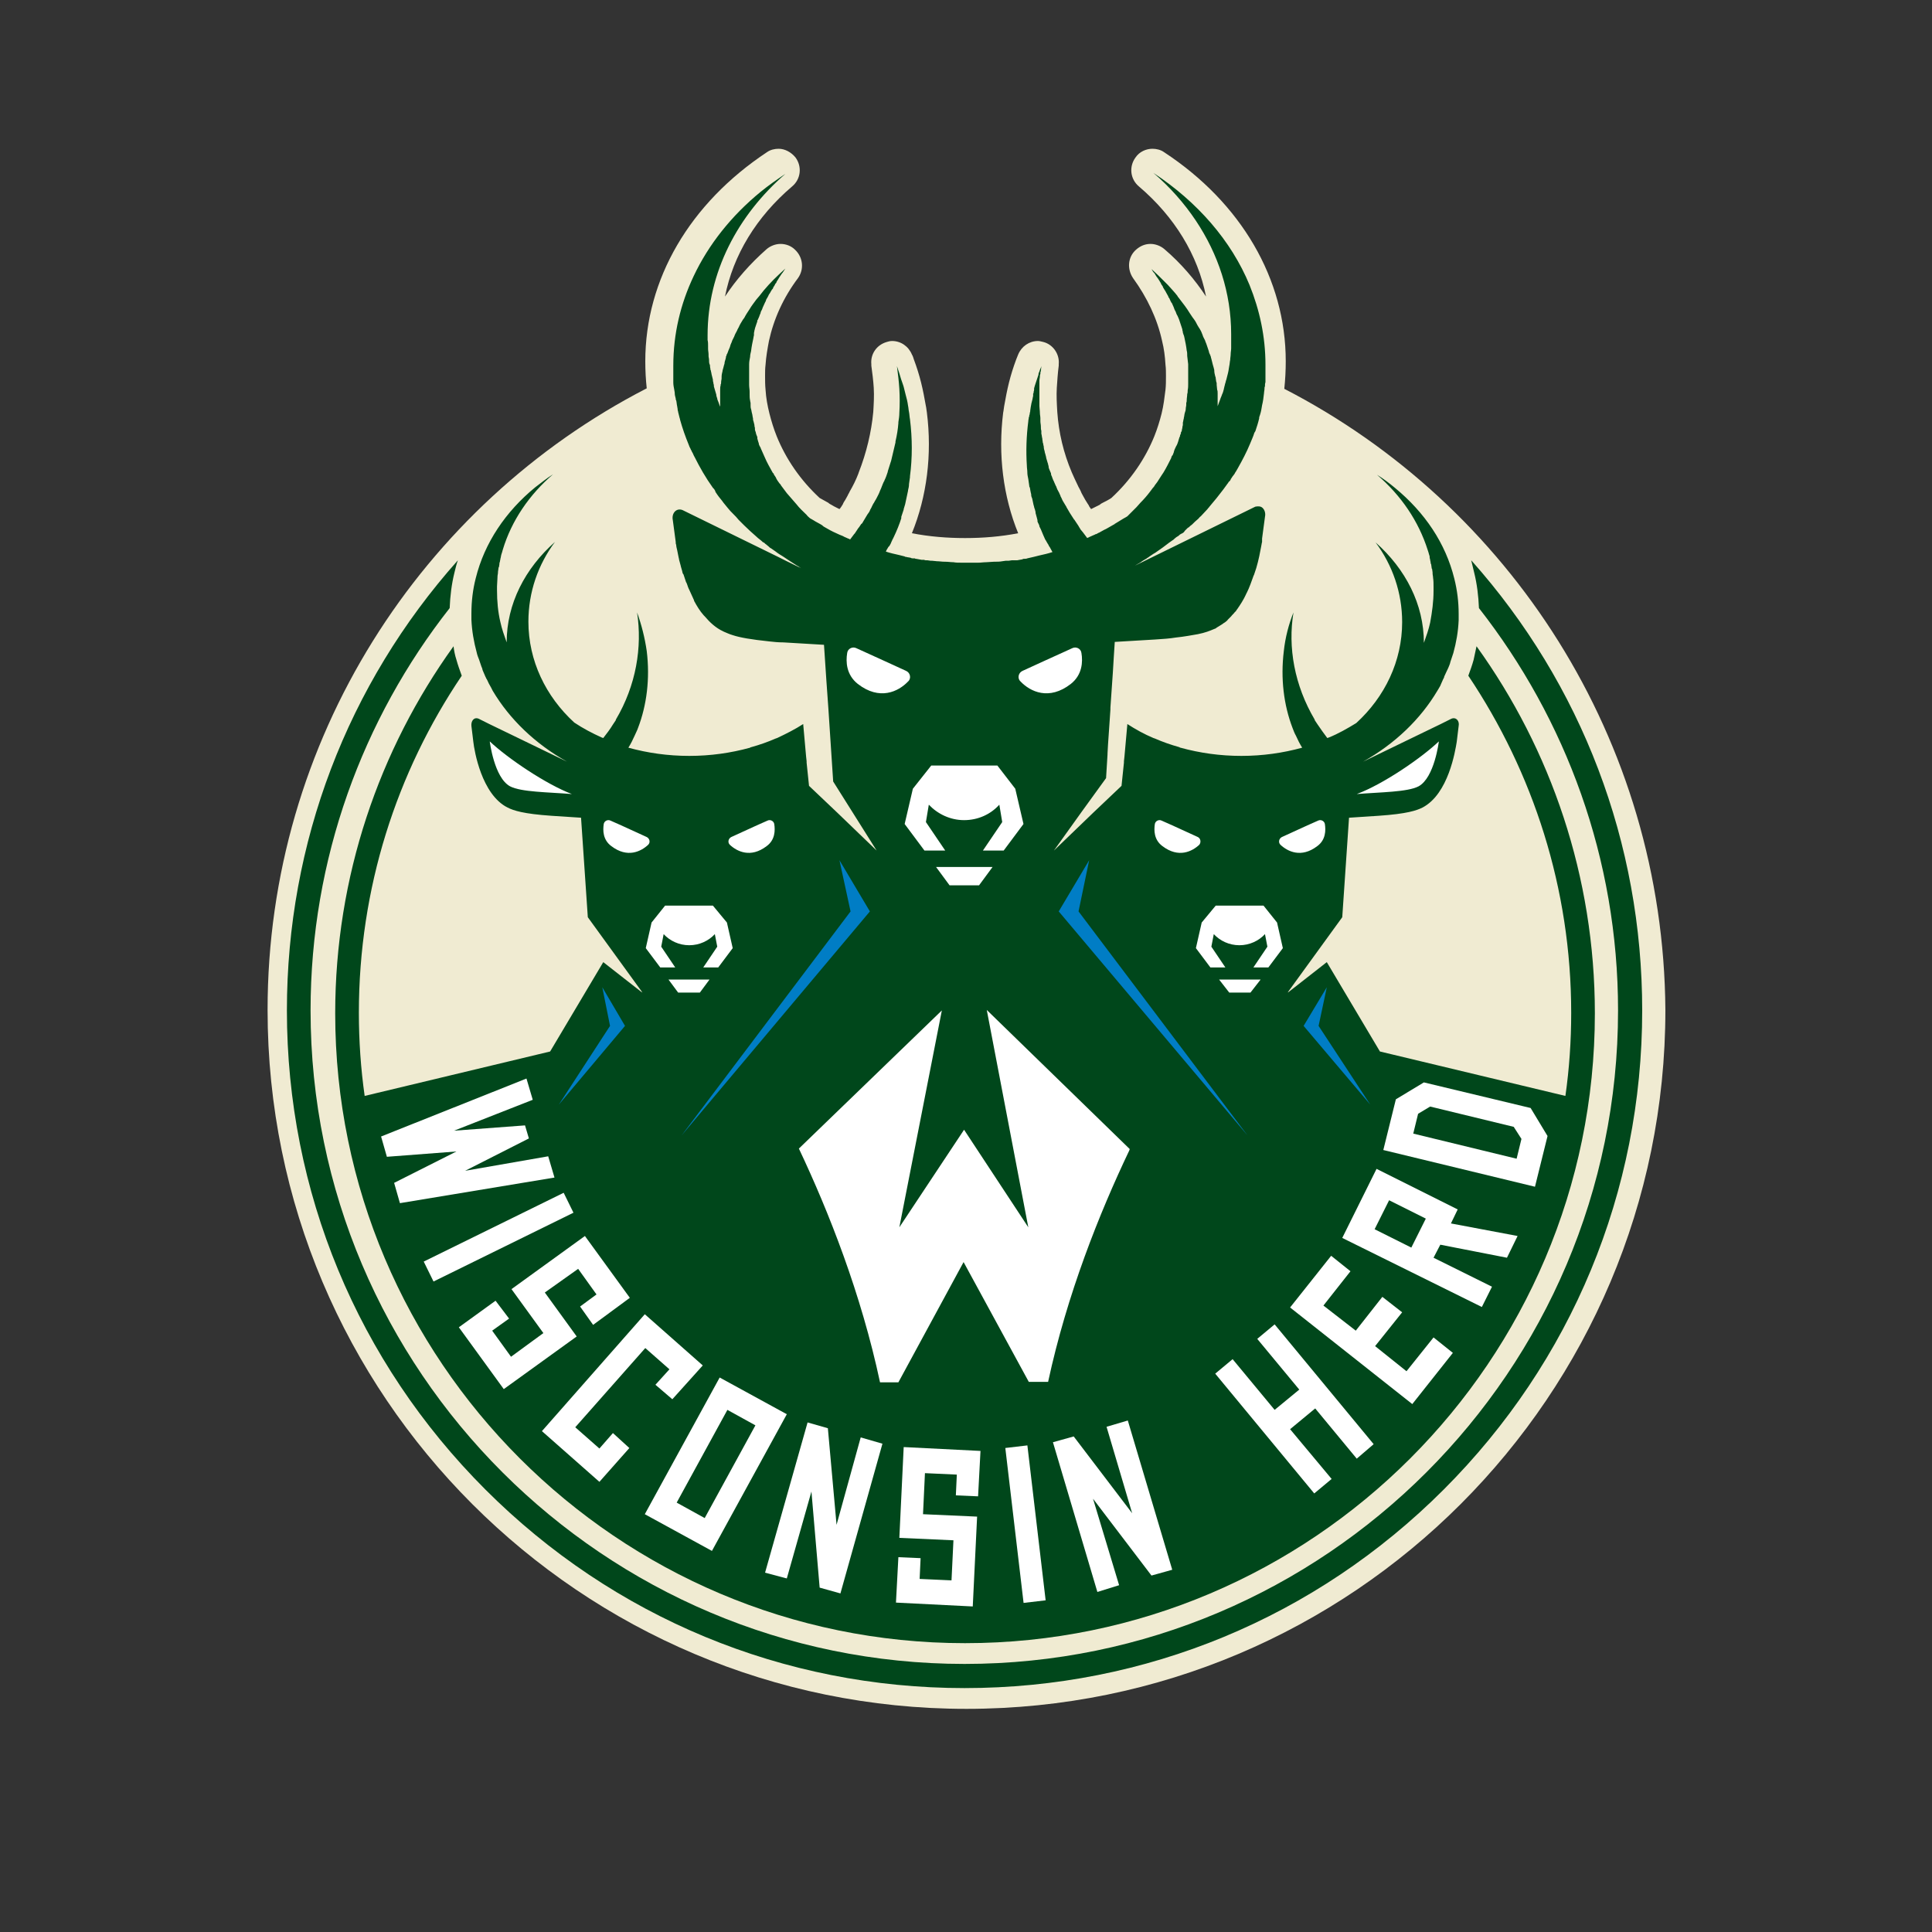
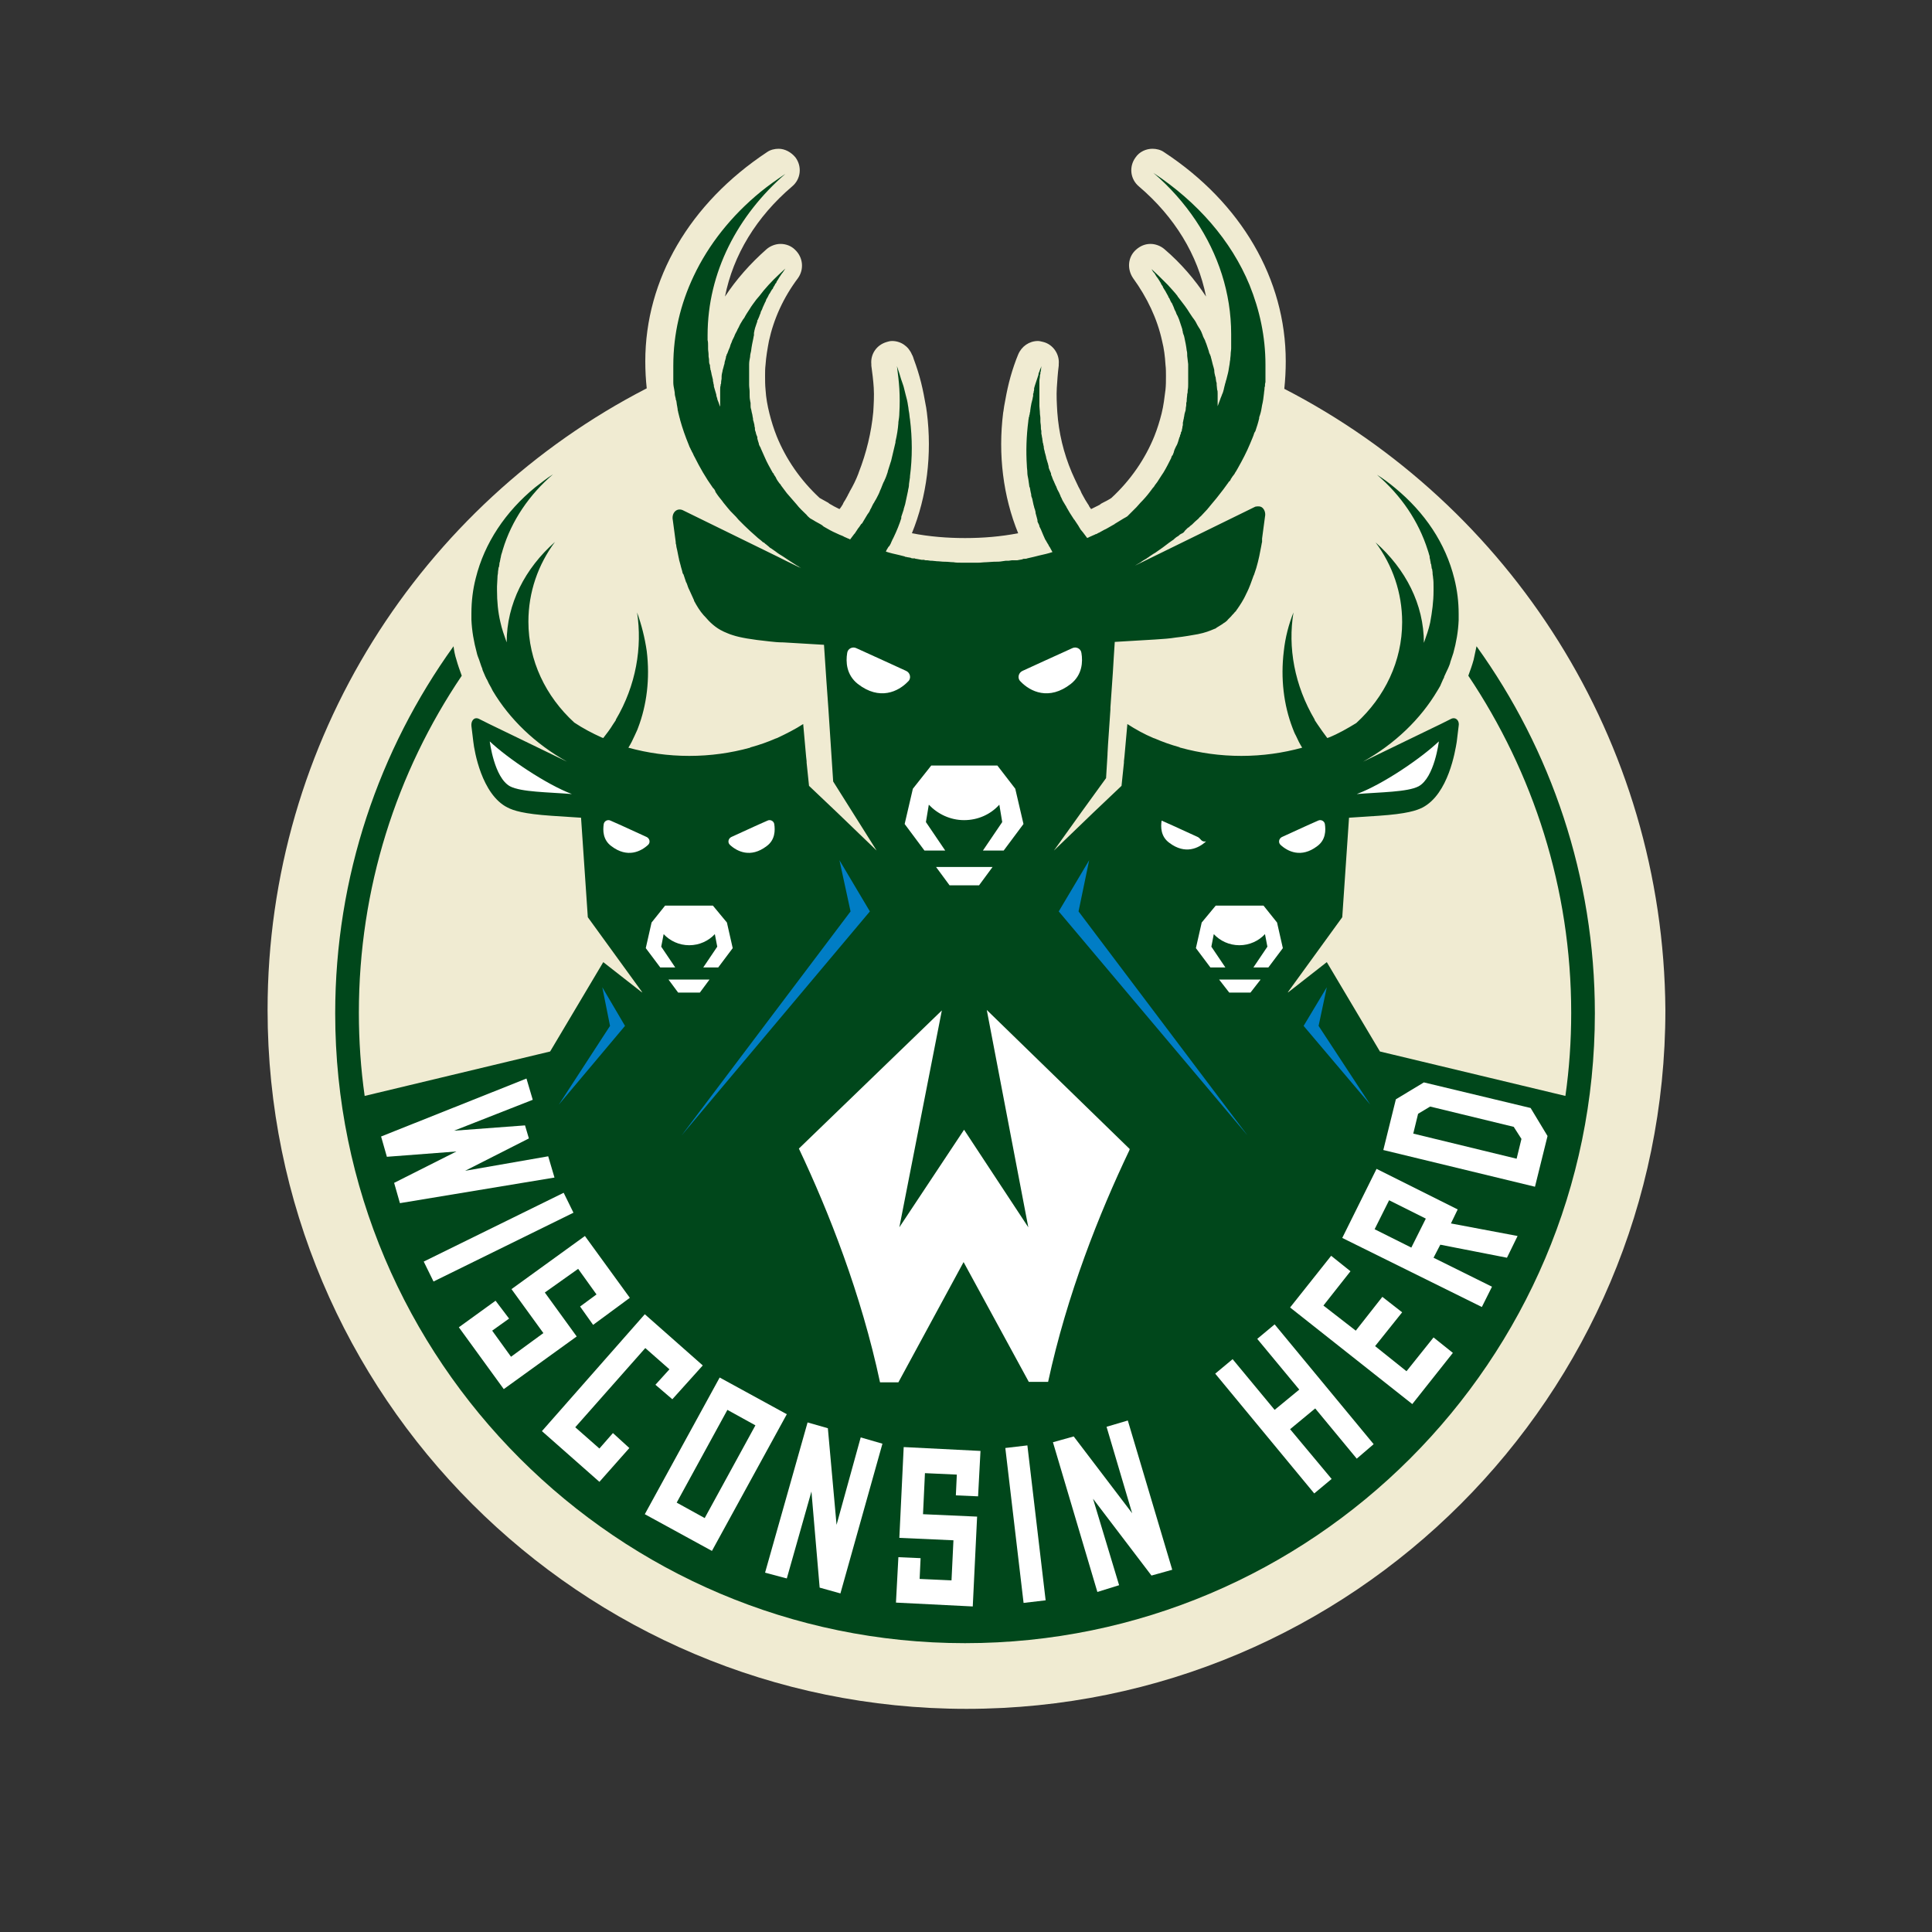
<svg xmlns="http://www.w3.org/2000/svg" version="1.1" id="Layer_2_00000180355644897144185730000012172656234394252690_" x="0px" y="0px" viewBox="0 0 400 400" style="enable-background:new 0 0 400 400;" xml:space="preserve">
  <rect x="0" y="0" width="400" height="400" fill="#333333" stroke="none" />
  <style type="text/css">
	.st0{fill:#F0EBD2;}
	.st1{fill:#00471B;}
	.st2{fill:#FFFFFF;}
	.st3{fill:#007DC5;}
</style>
  <g>
    <g>
      <path class="st0" d="M265.9,80.5L265.9,80.5c0.2-1.9,0.3-3.8,0.3-5.7c0-17-9.2-32.8-25.2-43.3c-0.7-0.5-1.6-0.7-2.4-0.7    c-1.3,0-2.7,0.6-3.5,1.8c-1.4,1.9-1.1,4.5,0.7,6c7.4,6.3,12.2,14.2,13.9,22.8c-2.3-3.5-5.2-6.9-8.6-9.8c-0.8-0.7-1.9-1.1-2.9-1.1    c-1.1,0-2.1,0.4-3,1.2c-1.7,1.5-1.9,4-0.6,5.9c2.9,4,5,8.4,6,13l0,0c0.4,1.6,0.6,3.2,0.7,4.9c0.1,0.8,0.1,1.5,0.1,2.3    c0,1,0,2-0.1,2.9c-0.2,1.6-0.4,3.3-0.8,4.9c-0.4,1.6-0.9,3.2-1.5,4.7c-1.9,4.7-4.9,9.1-8.9,12.8c-0.6,0.4-1.2,0.7-1.8,1l0,0    c-0.2,0.1-0.4,0.2-0.6,0.4c-0.4,0.2-0.8,0.4-1.2,0.6c-0.2,0.1-0.4,0.2-0.6,0.3c-0.2-0.3-0.4-0.5-0.5-0.8c-0.1-0.1-0.1-0.2-0.2-0.3    c-0.2-0.3-0.3-0.5-0.5-0.8s-0.3-0.6-0.5-0.9l0,0l0,0c-0.1-0.2-0.3-0.5-0.4-0.8l0,0l0,0l0,0c-0.2-0.5-0.5-0.9-0.7-1.4    c-0.4-0.8-0.8-1.7-1.2-2.6c-1.7-4-2.7-8.2-3-12.5c-0.1-1.7-0.2-3.4-0.1-5c0.1-1.5,0.2-3.1,0.4-4.6c0-0.1,0-0.2,0-0.3    c0.2-2.1-1.2-4.1-3.2-4.6c-0.4-0.1-0.8-0.2-1.1-0.2c-1.8,0-3.4,1.1-4.1,2.8c-0.1,0.3-0.3,0.7-0.4,1c-0.6,1.6-1.1,3.2-1.5,4.8    c-0.4,1.6-0.7,3.2-1,4.9c-0.1,0.5-0.1,0.9-0.2,1.3c-1.1,8.7,0,17.4,3.1,25c-3.6,0.7-7.3,1-11,1s-7.4-0.3-11-1    c3.1-7.6,4.2-16.3,3.1-25c-0.1-0.5-0.1-0.9-0.2-1.3c-0.3-1.7-0.6-3.3-1-4.9s-0.9-3.2-1.5-4.8c-0.1-0.3-0.2-0.7-0.4-1    c-0.7-1.7-2.3-2.8-4.1-2.8c-0.4,0-0.8,0.1-1.1,0.2c-2.1,0.6-3.4,2.5-3.2,4.6c0,0.1,0,0.2,0,0.3c0.2,1.5,0.4,3,0.5,4.6    c0.1,1.7,0,3.3-0.1,5c-0.4,4.2-1.4,8.4-3,12.5c0,0.1-0.1,0.2-0.1,0.3c-0.5,1.3-1.1,2.5-1.8,3.7c0,0.1-0.1,0.1-0.1,0.2    c0-0.1,0.1-0.1,0.1-0.2l0,0l0,0c-0.1,0.3-0.3,0.5-0.4,0.8l0,0c-0.2,0.3-0.3,0.6-0.5,0.9s-0.4,0.6-0.5,0.9c-0.2,0.3-0.4,0.7-0.7,1    c-0.2-0.1-0.4-0.2-0.6-0.3c-0.4-0.2-0.8-0.4-1.1-0.6c-0.2-0.1-0.4-0.2-0.6-0.4l0,0c-0.6-0.3-1.2-0.7-1.8-1c-4-3.7-7-8.1-8.9-12.8    c-0.6-1.5-1.1-3.1-1.5-4.7s-0.7-3.2-0.8-4.9c-0.1-1-0.1-1.9-0.1-2.9c0-0.8,0-1.5,0.1-2.3c0.1-1.6,0.4-3.3,0.7-4.9l0,0    c1-4.6,3-9,6-13c1.3-1.8,1.1-4.3-0.6-5.9c-0.8-0.8-1.9-1.2-3-1.2c-1,0-2.1,0.4-2.9,1.1c-3.4,3-6.3,6.3-8.6,9.8    c1.7-8.6,6.5-16.5,13.9-22.8c1.8-1.5,2.1-4.1,0.7-6c-0.9-1.1-2.2-1.8-3.5-1.8c-0.8,0-1.7,0.2-2.4,0.7    c-16,10.6-25.2,26.3-25.2,43.3c0,1.9,0.1,3.8,0.3,5.6l0,0c-46.6,24-78.5,72.7-78.5,128.7c0,79.9,64.8,144.7,144.7,144.7    S344.8,289,344.8,209.1C344.4,153.1,312.5,104.5,265.9,80.5z M171.1,103.8L171.1,103.8L171.1,103.8L171.1,103.8z" />
    </g>
-     <path class="st1" d="M305.2,118.5c0.6,2.4,0.9,4.9,1,7.4l0,0c18,23,28.8,51.9,28.8,83.3c0,74.6-60.7,135.3-135.3,135.3   S64.3,283.8,64.3,209.2c0-31.4,10.8-60.4,28.8-83.3l0,0c0.1-2.5,0.4-5,1-7.4c0.2-0.8,0.4-1.7,0.7-2.5l0,0   c-22.9,25.7-35.4,58.5-35.4,93.2c0,37.5,14.6,72.7,41.1,99.2s61.7,41.1,99.2,41.1s72.7-14.6,99.2-41.1s41.1-61.7,41.1-99.2   c0-34.7-12.5-67.5-35.4-93.2l0,0C304.8,116.8,305,117.6,305.2,118.5z" />
    <path class="st1" d="M181.5,176.1L181.5,176.1l-8.1-7.8l-5.9-5.6l-0.5-4.8v-0.3l-0.1-0.9l-0.6-6.7v-0.1l0,0c-1.7,1.1-3.5,2-5.4,2.9   c-0.1,0-0.2,0.1-0.3,0.1c-1.6,0.7-3.3,1.3-5.1,1.8l0,0c-0.1,0-0.1,0-0.2,0.1c-4,1.1-8.2,1.7-12.6,1.7c-4.4,0-8.6-0.6-12.6-1.7   c0.5-0.8,0.9-1.6,1.3-2.5c0.2-0.5,0.5-1,0.7-1.6c1.8-4.7,2.5-10.2,1.8-15.9c-0.4-2.8-1.1-5.5-2-8c1.1,7.2-0.2,15.1-4.4,22.2   c0,0,0,0,0,0.1c-0.2,0.3-0.4,0.6-0.6,0.9c-0.6,1-1.3,1.9-2,2.8c-0.1,0-0.2-0.1-0.3-0.1c-2-0.9-3.9-1.9-5.7-3.1l0,0   c-5.9-5.4-9.5-12.8-9.5-20.9l0,0c0-6.1,2-11.8,5.5-16.5l0,0c-6.2,5.5-10,12.8-10,20.8l0,0c-0.5-1.4-1-2.8-1.3-4.2   c-0.5-2.1-0.7-4.3-0.7-6.6v-0.1c0-0.2,0-0.5,0-0.7c0-0.6,0.1-1.3,0.1-1.9v-0.1c0-0.3,0.1-0.6,0.1-0.8c0-0.1,0-0.2,0-0.2   c0-0.2,0.1-0.5,0.1-0.7c0-0.1,0-0.2,0.1-0.3c0-0.2,0.1-0.4,0.1-0.7c0-0.1,0-0.2,0.1-0.4c0-0.2,0.1-0.4,0.1-0.6   c0-0.1,0.1-0.3,0.1-0.4c0-0.2,0.1-0.4,0.1-0.5c0.1-0.3,0.2-0.6,0.3-1c1.8-6,5.5-11.4,10.4-15.6c-1.3,0.8-2.5,1.8-3.7,2.7   c-6.1,5-10.5,11.5-12.3,18.8c-0.6,2.3-0.9,4.8-0.9,7.3c0,0.4,0,0.9,0,1.3c0.1,2.3,0.5,4.6,1.1,6.8c0.1,0.5,0.3,1,0.5,1.5   c0,0.1,0.1,0.2,0.1,0.3c0.2,0.5,0.3,1,0.5,1.4c0,0.1,0.1,0.2,0.1,0.4c0.2,0.5,0.4,0.9,0.6,1.4c0.1,0.1,0.1,0.3,0.2,0.4   c0.2,0.3,0.3,0.6,0.5,1c0.2,0.3,0.3,0.6,0.5,0.9c0.1,0.2,0.2,0.4,0.3,0.6c3.5,5.9,8.8,11,15.4,14.7l0,0l-9.9-4.8l-6.2-3l-2.2-1.1   c-1-0.4-1.6,0.5-1.5,1.5l0.4,3.3c0.2,1.8,1.7,10.9,7.1,13.6c1.2,0.6,3.2,1.3,9.1,1.7l6.1,0.4l1.4,20.6l11.1,15.3l0.2,0.3l-0.3-0.2   l-7.8-6.1l-11,18.5l0,0l-38.4,9.2c-0.8-5.6-1.2-11.4-1.2-17.2c0-25.8,7.8-49.8,21.3-69.8l0,0c-0.4-1.1-0.8-2.2-1.1-3.3   c-0.3-0.9-0.5-1.9-0.6-2.8c-15.4,21.4-24.5,47.7-24.5,76c0,71.9,58.5,130.4,130.4,130.4s130.4-58.5,130.4-130.4   c0-28.3-9.1-54.6-24.5-76l0,0l0,0c-0.2,1-0.4,1.9-0.6,2.8c-0.3,1.1-0.7,2.2-1.1,3.3l0,0c13.4,20,21.3,44,21.3,69.8   c0,5.8-0.4,11.6-1.2,17.2l-38.4-9.2l-11-18.5l-7.8,6.1l-0.3,0.2l0.2-0.3l11.1-15.3l1.4-20.6l6.1-0.4c5.9-0.4,7.9-1.1,9.1-1.7   c5.4-2.8,6.8-11.8,7.1-13.6l0.4-3.3c0.2-1-0.5-1.9-1.5-1.5l-2.2,1.1l-6.2,3l-9.9,4.8l0,0c6.6-3.7,11.9-8.8,15.4-14.7   c0.1-0.2,0.2-0.3,0.3-0.5c0.2-0.3,0.4-0.7,0.5-1s0.3-0.6,0.4-0.9c0.1-0.2,0.2-0.3,0.2-0.5c0.2-0.4,0.4-0.9,0.6-1.3   c0.1-0.1,0.1-0.3,0.2-0.4c0.2-0.5,0.4-0.9,0.5-1.4c0-0.1,0.1-0.2,0.1-0.3c0.2-0.5,0.3-1,0.5-1.5c0.6-2.2,1-4.4,1.1-6.8   c0-0.4,0-0.9,0-1.3c0-2.5-0.3-4.9-0.9-7.3c-1.8-7.3-6.1-13.7-12.3-18.8c-1.2-1-2.4-1.9-3.7-2.7c5,4.3,8.6,9.6,10.5,15.6   c0.1,0.3,0.2,0.6,0.3,1c0.1,0.2,0.1,0.4,0.1,0.6c0,0.1,0.1,0.3,0.1,0.4c0,0.2,0.1,0.4,0.1,0.6c0,0.1,0,0.2,0.1,0.3   c0,0.2,0.1,0.5,0.1,0.7c0,0.1,0,0.2,0.1,0.3c0,0.2,0.1,0.5,0.1,0.7c0,0.1,0,0.1,0,0.2c0,0.3,0.1,0.6,0.1,0.8v0.1   c0.1,0.6,0.1,1.3,0.1,1.9c0,0.2,0,0.5,0,0.7v0.1c0,2.3-0.3,4.4-0.7,6.6c-0.3,1.4-0.8,2.8-1.3,4.2l0,0l0,0l0,0l0,0   c0-8-3.8-15.3-10-20.8l0,0c3.5,4.7,5.5,10.4,5.5,16.5l0,0c0,8.1-3.6,15.5-9.5,20.9l0,0c-1.8,1.1-3.7,2.2-5.7,3   c-0.1,0-0.2,0.1-0.3,0.1c-0.7-0.9-1.3-1.8-2-2.8c-0.2-0.3-0.4-0.6-0.6-0.9c0,0,0,0,0-0.1c-4.2-7.1-5.6-15-4.4-22.2   c-1,2.5-1.7,5.2-2,8c-0.7,5.7,0,11.2,1.8,15.9c0.2,0.5,0.4,1.1,0.7,1.6c0.4,0.9,0.8,1.7,1.3,2.5l0,0c-4,1.1-8.2,1.7-12.6,1.7   s-8.6-0.6-12.6-1.7c-0.1,0-0.1,0-0.2-0.1l0,0c-1.8-0.5-3.5-1.1-5.1-1.8c-0.1,0-0.2-0.1-0.3-0.1c-1.9-0.8-3.7-1.8-5.4-2.9l0,0v0.1   l-0.6,6.7l-0.1,0.9v0.3l-0.5,4.8l-5.9,5.6l-8.1,7.8l0,0l0,0l5.8-8.1l5-6.9l0.3-4.9V156l0.1-1.8l0.2-2.9l0.3-4.4v-0.4l0,0l0.5-7.2   l0.2-3.3l0.2-3.1l8.4-0.5c1.6-0.1,3-0.2,4.2-0.4c1.9-0.2,3.4-0.5,4.6-0.7c1.5-0.3,2.5-0.7,3.2-1c0.2-0.1,0.3-0.1,0.5-0.2   c0,0,0.1,0,0.1-0.1c0.2-0.1,0.3-0.2,0.5-0.3c0.3-0.2,0.5-0.3,0.8-0.5l0,0c0.2-0.2,0.5-0.3,0.7-0.5c0.1-0.1,0.3-0.2,0.4-0.4   c0.2-0.2,0.4-0.4,0.6-0.6l0.1-0.1c0.2-0.3,0.5-0.5,0.7-0.8c0.1-0.1,0.1-0.1,0.2-0.2c0.1-0.1,0.2-0.2,0.2-0.3l0.1-0.1   c0.7-1,1.4-2.1,1.9-3.2c0-0.1,0.1-0.2,0.1-0.2c0.6-1.2,1-2.4,1.4-3.5c0-0.1,0-0.1,0.1-0.2c0.1-0.2,0.1-0.4,0.2-0.6   c0-0.1,0.1-0.2,0.1-0.3c0.1-0.2,0.1-0.4,0.2-0.6l0,0c0.5-1.7,0.8-3.3,1-4.4c0.1-0.4,0.1-0.7,0.2-1c0-0.1,0-0.2,0-0.2v-0.1v-0.1   c0-0.1,0-0.2,0-0.3l0.6-4.5c0.2-0.9-0.2-1.7-0.7-2c-0.3-0.2-0.8-0.2-1.3-0.1l-25.1,12.3l0,0l0,0c0.1,0,0.2-0.1,0.2-0.1   c0.2-0.1,0.3-0.2,0.5-0.3c0.4-0.2,0.7-0.4,1.1-0.7c0.2-0.1,0.3-0.2,0.5-0.3c0.1,0,0.1-0.1,0.2-0.1c0.2-0.2,0.5-0.3,0.7-0.5   c0.3-0.2,0.6-0.4,0.9-0.6c0.1,0,0.1-0.1,0.2-0.1l0,0l0,0c0.3-0.2,0.7-0.5,1-0.7l0,0l0,0c0.9-0.6,1.7-1.3,2.6-1.9   c0.2-0.1,0.3-0.2,0.5-0.4c0.2-0.2,0.5-0.4,0.7-0.5s0.3-0.3,0.5-0.4c0.1,0,0.1-0.1,0.2-0.1c0.1,0,0.1-0.1,0.2-0.1   c0.2-0.1,0.4-0.3,0.5-0.5c0.1-0.1,0.3-0.3,0.4-0.4l0.1-0.1c0.1-0.1,0.2-0.2,0.3-0.2c0.2-0.2,0.4-0.4,0.7-0.6   c0.4-0.4,0.8-0.8,1.3-1.2c0.2-0.2,0.3-0.4,0.5-0.5c0.5-0.5,0.9-1,1.4-1.5c0.1-0.2,0.3-0.3,0.4-0.5c0.5-0.6,1-1.2,1.5-1.8   c0.2-0.3,0.5-0.6,0.7-0.9s0.5-0.6,0.7-0.9c0.3-0.4,0.5-0.7,0.8-1.1c0,0,0-0.1,0.1-0.1c0.1-0.2,0.2-0.4,0.4-0.5   c0.1-0.1,0.1-0.2,0.2-0.3c0,0,0,0,0-0.1c0.2-0.2,0.3-0.5,0.5-0.7c0.1-0.1,0.2-0.3,0.3-0.4c0.1-0.2,0.2-0.4,0.3-0.5   c0.1-0.2,0.3-0.5,0.4-0.7c0.9-1.6,1.8-3.3,2.5-5c0.2-0.4,0.3-0.8,0.5-1.2c0.1-0.2,0.1-0.3,0.2-0.5s0.1-0.4,0.2-0.6   c0,0,0-0.1,0.1-0.1c0-0.1,0-0.1,0.1-0.2c0.3-0.9,0.6-1.8,0.8-2.7c0-0.1,0-0.1,0-0.2c0.1-0.2,0.1-0.4,0.2-0.6   c0.2-0.6,0.3-1.3,0.4-1.9c0.2-0.8,0.3-1.6,0.4-2.5c0-0.3,0.1-0.6,0.1-0.9c0-0.2,0-0.4,0.1-0.5c0-0.1,0-0.1,0-0.2   c0-0.2,0-0.4,0.1-0.7V79l0,0l0,0v-0.1c0-0.2,0-0.5,0-0.7c0-0.1,0-0.2,0-0.3c0-0.3,0-0.5,0-0.8c0-0.5,0-1.1,0-1.6   c0-5.8-1.2-11.3-3.3-16.5c-3.8-9.2-10.8-17.2-19.9-23.2l0,0c3.4,2.9,6.4,6.3,8.8,9.9c4.6,6.9,7.3,14.9,7.3,23.5c0,0.1,0,0.2,0,0.3   c0,0.2,0,0.5,0,0.7c0,0.3,0,0.6,0,0.9c0,0.1,0,0.2,0,0.4c0,0.2,0,0.4,0,0.6c0,0.4-0.1,0.8-0.1,1.2c0,0.4-0.1,0.8-0.1,1.2   c-0.1,0.4-0.1,0.9-0.2,1.3c-0.1,0.7-0.2,1.3-0.4,2c-0.1,0.3-0.1,0.5-0.2,0.8c-0.1,0.2-0.1,0.4-0.2,0.7c-0.1,0.2-0.1,0.5-0.2,0.7   c0,0.2-0.1,0.3-0.1,0.5c-0.1,0.4-0.2,0.8-0.4,1.2c-0.1,0.2-0.1,0.4-0.2,0.5c0,0.1,0,0.1-0.1,0.2v0.1c-0.2,0.5-0.4,1.1-0.6,1.6l0,0   l0,0c0-0.2,0-0.5,0-0.7s0-0.4,0-0.6c0-0.1,0-0.1,0-0.2s0-0.3,0-0.4c0-0.2,0-0.4,0-0.6v-0.1l0,0c0-0.3,0-0.6-0.1-0.8   c0-0.3-0.1-0.7-0.1-1c0-0.1,0-0.2,0-0.2c0-0.2,0-0.3-0.1-0.5c0-0.2-0.1-0.5-0.1-0.7c0-0.1,0-0.2-0.1-0.4c-0.1-0.4-0.2-0.8-0.2-1.2   v-0.1c-0.1-0.4-0.2-0.8-0.3-1.1c0-0.1-0.1-0.3-0.1-0.4c-0.1-0.3-0.1-0.5-0.2-0.8c0-0.1-0.1-0.2-0.1-0.4c0-0.1,0-0.1-0.1-0.2v-0.1   c0-0.1,0-0.1-0.1-0.2c-0.1-0.2-0.1-0.3-0.2-0.5l0,0c0,0,0,0,0-0.1c-0.1-0.4-0.3-0.8-0.4-1.2c-0.1-0.3-0.2-0.6-0.3-0.8   c-0.1-0.2-0.1-0.4-0.2-0.5c-0.1-0.2-0.2-0.4-0.3-0.6c0-0.1-0.1-0.2-0.1-0.3c-0.1-0.2-0.1-0.3-0.2-0.5l0,0l0,0   c-0.1-0.3-0.3-0.6-0.4-0.8c-0.1-0.1-0.1-0.2-0.2-0.3c-0.1-0.2-0.2-0.3-0.3-0.5c-0.2-0.4-0.4-0.8-0.7-1.2c-0.1-0.1-0.2-0.3-0.3-0.4   c-0.2-0.3-0.4-0.6-0.6-0.9c-0.6-1-1.3-1.9-2-2.8c-0.1-0.1-0.2-0.3-0.3-0.4c-0.1-0.1-0.2-0.2-0.2-0.3c-0.6-0.8-1.3-1.5-2-2.3   c-0.2-0.2-0.4-0.4-0.6-0.6l0,0c-0.9-0.9-1.8-1.8-2.8-2.7l0,0c0.1,0.2,0.2,0.3,0.3,0.5s0.3,0.3,0.4,0.5c0.1,0.2,0.2,0.3,0.3,0.5   c0.1,0.1,0.2,0.3,0.3,0.4c0.2,0.3,0.4,0.6,0.5,0.8c0.1,0.1,0.2,0.3,0.2,0.4c0.1,0.1,0.1,0.2,0.2,0.3c0.1,0.1,0.2,0.3,0.2,0.4   c0.1,0.2,0.2,0.3,0.3,0.5c0.1,0.1,0.1,0.2,0.2,0.3c0,0.1,0.1,0.1,0.1,0.2c0.2,0.3,0.3,0.6,0.5,0.9v0.1c0,0,0,0.1,0.1,0.1   c0.2,0.3,0.3,0.7,0.5,1c0,0,0,0.1,0.1,0.1c0.1,0.3,0.3,0.6,0.4,0.9c0.1,0.3,0.2,0.6,0.4,0.9l0,0l0,0c0.1,0.3,0.2,0.6,0.4,0.9   l0.3,0.7c0,0.1,0.1,0.2,0.1,0.3c0.1,0.2,0.1,0.4,0.2,0.6c0.1,0.3,0.2,0.6,0.3,0.9c0,0.1,0.1,0.2,0.1,0.4c0,0.2,0.1,0.3,0.1,0.5   c0,0.1,0,0.2,0.1,0.3c0,0.1,0,0.2,0.1,0.3c0,0.1,0.1,0.3,0.1,0.4c0.2,0.9,0.4,1.9,0.5,2.8l0,0c0.1,0.3,0.1,0.7,0.1,1.1l0,0   c0.1,0.6,0.1,1.1,0.2,1.7c0,0.2,0,0.5,0,0.7c0,0.1,0,0.2,0,0.3c0,0.2,0,0.4,0,0.6c0,0.3,0,0.6,0,0.9l0,0c0,0.1,0,0.2,0,0.4   c0,0.4,0,0.8,0,1.2c0,0.4,0,0.8-0.1,1.3c0,0.3,0,0.5-0.1,0.8c0,0.4-0.1,0.8-0.1,1.2c0,0.2,0,0.4-0.1,0.6c0,0.1,0,0.1,0,0.2v0.1v0.1   c0,0.3-0.1,0.5-0.1,0.8s-0.1,0.6-0.2,0.9c-0.1,0.3-0.1,0.7-0.2,1v0.1l0,0c0,0.1-0.1,0.3-0.1,0.4c0,0.2-0.1,0.4-0.1,0.5   c0,0,0,0,0,0.1s0,0.1,0,0.2v0.1c0,0,0,0,0,0.1s-0.1,0.3-0.1,0.4s0,0.1,0,0.1c0,0.2-0.1,0.3-0.1,0.5s-0.1,0.4-0.2,0.5   c0,0.1,0,0.1,0,0.2c-0.1,0.2-0.1,0.3-0.2,0.5v0.1l0,0c0,0.1,0,0.1-0.1,0.2l0,0l0,0c-0.1,0.3-0.2,0.7-0.3,1s-0.2,0.6-0.4,0.9   c-0.2,0.4-0.4,0.8-0.5,1.3c-0.1,0.2-0.1,0.3-0.2,0.5c0,0,0,0.1-0.1,0.1c-0.1,0.2-0.2,0.3-0.2,0.5l0,0c-0.5,1-1,2-1.6,3   c-0.1,0.2-0.3,0.4-0.4,0.6c-0.3,0.5-0.6,0.9-0.9,1.4c-0.1,0.1-0.2,0.3-0.3,0.4l0,0l0,0l0,0c-0.2,0.2-0.3,0.5-0.5,0.7l-0.1,0.1   c-0.2,0.3-0.4,0.5-0.6,0.8c-0.6,0.8-1.3,1.6-2,2.3c-0.3,0.3-0.5,0.6-0.8,0.9l0,0c-0.4,0.4-0.9,0.9-1.3,1.3   c-0.2,0.2-0.4,0.4-0.6,0.6l0,0l0,0l0,0l0,0l0,0l0,0l0,0l0,0l0,0l0,0l0,0c-0.2,0.1-0.3,0.2-0.5,0.3c-0.1,0-0.1,0.1-0.2,0.1l0,0   c-0.6,0.4-1.2,0.7-1.8,1.1c0,0-0.1,0-0.1,0.1c-0.1,0-0.1,0.1-0.2,0.1l0,0l0,0c-0.2,0.1-0.5,0.3-0.7,0.4c-0.4,0.2-0.8,0.5-1.3,0.7   c-0.3,0.2-0.6,0.3-0.9,0.5c-0.1,0.1-0.3,0.1-0.4,0.2c-0.2,0.1-0.3,0.2-0.5,0.2c-0.1,0.1-0.2,0.1-0.4,0.2c-0.3,0.1-0.6,0.3-0.9,0.4   l0,0c-0.1,0.1-0.3,0.1-0.4,0.2l0,0l0,0c-0.3-0.4-0.6-0.8-0.9-1.2l0,0c-0.2-0.2-0.3-0.4-0.5-0.6c0-0.1-0.1-0.1-0.1-0.2   c-0.1-0.1-0.1-0.2-0.2-0.3c0-0.1-0.1-0.1-0.1-0.2c-0.3-0.4-0.5-0.8-0.8-1.2c0,0,0-0.1-0.1-0.1c-0.3-0.5-0.6-0.9-0.9-1.4   c-0.2-0.4-0.5-0.8-0.7-1.2l0,0c0-0.1-0.1-0.2-0.1-0.2c-0.2-0.3-0.4-0.7-0.6-1c-0.2-0.3-0.3-0.7-0.5-1c0-0.1-0.1-0.2-0.1-0.3   c0-0.1-0.1-0.1-0.1-0.2l0,0c-0.1-0.3-0.3-0.6-0.4-0.8c0-0.1-0.1-0.1-0.1-0.2l0,0c-0.1-0.2-0.1-0.3-0.2-0.5c0-0.1-0.1-0.2-0.1-0.2   c-0.1-0.3-0.3-0.6-0.4-0.9c0-0.1-0.1-0.2-0.1-0.2c-0.1-0.2-0.1-0.3-0.2-0.5c-0.1-0.2-0.1-0.4-0.2-0.5c0-0.1-0.1-0.2-0.1-0.4V98   c-0.1-0.2-0.2-0.5-0.3-0.7s-0.2-0.5-0.2-0.7v-0.1c0-0.1-0.1-0.2-0.1-0.3c0,0,0,0,0-0.1s-0.1-0.2-0.1-0.3c-0.1-0.3-0.2-0.7-0.3-1   c0,0,0,0,0-0.1l0,0l0,0l0,0c-0.1-0.4-0.2-0.8-0.3-1.1v-0.1c-0.1-0.3-0.2-0.7-0.2-1c0-0.2-0.1-0.3-0.1-0.5c0-0.1,0-0.2-0.1-0.3   c0,0,0,0,0-0.1c0-0.2-0.1-0.5-0.1-0.7v-0.1l0,0c-0.1-0.3-0.1-0.7-0.2-1v-0.1c0-0.1,0-0.2,0-0.2v-0.1v-0.1v-0.1   c-0.1-0.3-0.1-0.6-0.1-0.9c0-0.4-0.1-0.7-0.1-1.1v-0.1c0-0.1,0-0.2,0-0.4c0,0,0,0,0-0.1c0-0.4-0.1-0.7-0.1-1.1c0-0.5-0.1-1-0.1-1.4   c0-0.1,0-0.3,0-0.4c0-0.3,0-0.7,0-1v-0.1c0-0.2,0-0.5,0-0.7c0-0.1,0-0.2,0-0.3v-0.1c0-0.1,0-0.2,0-0.3c0-0.2,0-0.4,0-0.6v-0.1l0,0   c0-0.2,0-0.4,0-0.6s0-0.5,0-0.7c0-0.1,0-0.3,0-0.4c0-0.3,0.1-0.6,0.1-0.9c0-0.2,0-0.3,0.1-0.5c0-0.1,0-0.1,0-0.2s0-0.2,0.1-0.4   c0-0.3,0.1-0.7,0.1-1l0,0l0,0c-0.1,0.4-0.3,0.7-0.4,1.1c-0.1,0.2-0.2,0.4-0.2,0.7c-0.2,0.6-0.4,1.2-0.6,1.8c-0.1,0.3-0.2,0.6-0.3,1   v0.1c0,0,0,0,0,0.1v0.1c0,0.2-0.1,0.3-0.1,0.5c0,0.1,0,0.2-0.1,0.3v0.1c0,0,0,0,0,0.1c0,0,0,0,0,0.1s0,0.1,0,0.2   c-0.1,0.3-0.1,0.6-0.2,0.9c0,0.1-0.1,0.3-0.1,0.4c-0.1,0.3-0.1,0.6-0.2,1c0,0.2-0.1,0.5-0.1,0.7c0,0,0,0,0,0.1   c0,0.2-0.1,0.3-0.1,0.5c0,0.1,0,0.2-0.1,0.4c0,0.1,0,0.3-0.1,0.4c0,0.3-0.1,0.5-0.1,0.8c-0.4,3.1-0.5,6.2-0.3,9.2   c0,0.5,0.1,0.9,0.1,1.4s0.1,0.9,0.2,1.4c0,0.2,0.1,0.5,0.1,0.7s0.1,0.5,0.1,0.7c0,0.1,0,0.2,0.1,0.3l0,0c0.1,0.3,0.1,0.7,0.2,1   c0,0.2,0.1,0.3,0.1,0.5v0.1c0,0.2,0.1,0.5,0.2,0.7c0.1,0.5,0.2,0.9,0.3,1.4c0.1,0.2,0.1,0.5,0.2,0.7c0.1,0.2,0.1,0.4,0.2,0.7l0,0   v0.1v0.1c0.1,0.4,0.2,0.7,0.3,1.1l0,0c0,0.1,0.1,0.3,0.1,0.4v0.1v0.1v0.1c0.1,0.1,0.1,0.3,0.2,0.4c0.1,0.2,0.2,0.4,0.2,0.6   c0.1,0.2,0.2,0.4,0.3,0.6c0.2,0.4,0.3,0.8,0.5,1.2c0.1,0.3,0.3,0.6,0.4,0.9c0.1,0.1,0.1,0.2,0.2,0.3l0,0l0,0l0,0   c0,0.1,0.1,0.1,0.1,0.2c0.1,0.2,0.2,0.3,0.3,0.5c0.1,0.1,0.1,0.2,0.2,0.4l0.1,0.1c0.2,0.4,0.4,0.7,0.6,1.1l0,0   c-0.9,0.3-1.8,0.5-2.7,0.7c-0.4,0.1-0.8,0.2-1.2,0.3l0,0l0,0c-0.4,0.1-0.9,0.2-1.3,0.3c-0.2,0.1-0.5,0.1-0.7,0.1l0,0l0,0l0,0l0,0   c-0.1,0-0.2,0-0.3,0.1c-0.4,0.1-0.7,0.1-1.1,0.2c-0.1,0-0.1,0-0.2,0l0,0c-0.1,0-0.2,0-0.3,0s-0.2,0-0.3,0l0,0h-0.1   c-0.1,0-0.1,0-0.2,0c-0.2,0-0.5,0.1-0.7,0.1c-0.1,0-0.2,0-0.3,0s-0.2,0-0.3,0c-0.2,0-0.5,0.1-0.7,0.1c-0.5,0.1-1.1,0.1-1.6,0.1   c0,0,0,0-0.1,0l0,0l0,0c-0.5,0-1.1,0.1-1.6,0.1c-0.6,0-1.1,0.1-1.7,0.1c-0.4,0-0.8,0-1.2,0c-0.2,0-0.3,0-0.5,0l0,0   c-0.6,0-1.2,0-1.7,0c-0.6,0-1.2,0-1.7-0.1c-0.6,0-1.1-0.1-1.7-0.1h-0.1c-0.6,0-1.1-0.1-1.6-0.1c-0.3,0-0.7-0.1-1-0.1   c-0.1,0-0.2,0-0.3,0c-0.2,0-0.5-0.1-0.7-0.1c-0.1,0-0.1,0-0.2,0h-0.1c-0.1,0-0.2,0-0.4-0.1c-0.1,0-0.2,0-0.3,0s-0.1,0-0.2,0   c-0.4-0.1-0.7-0.1-1.1-0.2c-0.1,0-0.2,0-0.3-0.1l0,0l0,0l0,0l0,0l0,0c-0.1,0-0.2,0-0.3,0c0,0,0,0-0.1,0s-0.3,0-0.4-0.1   c-0.3-0.1-0.7-0.1-1-0.2c-0.1,0-0.2,0-0.3-0.1l0,0c-0.4-0.1-0.8-0.2-1.2-0.3l0,0c-0.9-0.2-1.8-0.4-2.7-0.7l0,0l0,0   c0.1-0.1,0.1-0.3,0.2-0.4l0,0c0.1-0.2,0.2-0.3,0.3-0.5l0,0l0,0c0,0,0-0.1,0.1-0.1c0,0,0-0.1,0.1-0.1c0.2-0.3,0.4-0.7,0.5-1l0,0l0,0   c0-0.1,0.1-0.2,0.1-0.3c0-0.1,0-0.1,0.1-0.2c-0.1,0.2-0.2,0.3-0.2,0.5c0.6-1.2,1.2-2.5,1.7-3.9c0.1-0.3,0.2-0.6,0.3-0.9v-0.1   c0-0.1,0-0.1,0-0.2c0.2-0.5,0.3-1,0.5-1.5v-0.1c0.1-0.3,0.2-0.7,0.3-1c0.1-0.5,0.2-0.9,0.3-1.4s0.2-0.9,0.3-1.4v-0.1   c0.1-0.4,0.2-0.8,0.2-1.3c0.1-0.5,0.1-0.9,0.2-1.4c0-0.1,0-0.1,0-0.2c0.5-3.8,0.5-7.8,0-11.8c-0.1-0.5-0.1-1-0.2-1.5   c-0.1-0.4-0.1-0.9-0.2-1.3c-0.1-0.8-0.3-1.6-0.5-2.3l0,0l0,0c-0.1-0.4-0.2-0.8-0.3-1.2c-0.1-0.5-0.3-1-0.5-1.6   c-0.2-0.5-0.3-1-0.5-1.6c-0.2-0.5-0.3-1-0.5-1.5l0,0c0.2,1.5,0.4,3.1,0.5,4.7c0.1,1.7,0.1,3.3,0,5c0,0.6-0.1,1.3-0.2,1.9   c0,0.1,0,0.1,0,0.2c-0.1,1.3-0.3,2.5-0.6,3.8c0,0.1,0,0.2,0,0.2c-0.3,1.3-0.6,2.5-0.9,3.8c0,0.1-0.1,0.2-0.1,0.3   c-0.2,0.6-0.4,1.3-0.6,1.9c0,0,0,0,0,0.1c-0.2,0.6-0.4,1.2-0.7,1.8c0,0.1,0,0.1-0.1,0.2c-0.3,0.6-0.5,1.3-0.8,1.9   c-0.2,0.6-0.5,1.1-0.8,1.7c-0.1,0.2-0.2,0.3-0.3,0.5s-0.2,0.4-0.3,0.5c-0.1,0.2-0.2,0.4-0.3,0.6c-0.1,0.3-0.3,0.5-0.4,0.8   c-0.1,0.3-0.3,0.5-0.5,0.8c-0.3,0.5-0.6,1-0.9,1.5c-0.1,0.2-0.2,0.4-0.4,0.5c-0.1,0.2-0.3,0.4-0.4,0.6c-0.2,0.2-0.3,0.4-0.5,0.7   c-0.1,0.2-0.3,0.4-0.4,0.6c0,0,0,0.1-0.1,0.1c-0.3,0.4-0.6,0.8-0.9,1.2l0,0l0,0c0,0-0.1,0-0.1-0.1c-0.1,0-0.2-0.1-0.3-0.1   c-0.3-0.1-0.6-0.3-0.9-0.4c-0.1-0.1-0.2-0.1-0.4-0.2s-0.3-0.1-0.5-0.2c-0.4-0.2-0.9-0.4-1.3-0.6c-0.4-0.2-0.8-0.4-1.3-0.7   c-0.2-0.1-0.5-0.3-0.7-0.4l0,0l-0.1-0.1c0,0-0.1,0-0.1-0.1c-0.6-0.4-1.3-0.7-1.9-1.1c-0.2-0.1-0.5-0.3-0.7-0.4l0,0l0,0l0,0l0,0l0,0   l0,0l0,0l0,0c-0.2-0.2-0.5-0.4-0.7-0.7c-0.7-0.7-1.5-1.4-2.1-2.2c-0.7-0.8-1.3-1.5-2-2.3c-0.2-0.3-0.4-0.5-0.6-0.8   c-0.1-0.1-0.2-0.3-0.3-0.4s-0.2-0.3-0.3-0.4l0,0l0,0l0,0l0,0c0-0.1-0.1-0.1-0.1-0.2l-0.1-0.1l-0.1-0.1l0,0l0,0l0,0   c-0.3-0.4-0.6-0.8-0.8-1.3c-0.1-0.2-0.3-0.4-0.4-0.6c0,0,0,0,0-0.1c0,0,0-0.1-0.1-0.1l-0.1-0.1c-0.6-1.1-1.2-2.1-1.7-3.3   c-0.3-0.6-0.5-1.2-0.8-1.8l0,0l0,0l0,0c0-0.1,0-0.1-0.1-0.2l0,0c0-0.1,0-0.1-0.1-0.2c-0.1-0.2-0.2-0.4-0.2-0.6   c-0.1-0.3-0.2-0.6-0.3-1l0,0v-0.1c0,0,0,0,0-0.1v-0.1c-0.1-0.2-0.1-0.3-0.2-0.5c-0.1-0.2-0.1-0.5-0.2-0.7c-0.1-0.2-0.1-0.3-0.1-0.5   c0,0,0,0,0-0.1v-0.1c0-0.1-0.1-0.3-0.1-0.4l0,0c0-0.1,0-0.1,0-0.2c-0.1-0.3-0.1-0.5-0.2-0.8c-0.1-0.2-0.1-0.4-0.1-0.6   c-0.1-0.3-0.1-0.7-0.2-1c-0.1-0.3-0.1-0.6-0.2-0.9c-0.1-0.3-0.1-0.5-0.1-0.8v-0.1l0,0l0,0c0,0,0,0,0-0.1v-0.1c0,0,0,0,0-0.1   c0-0.2-0.1-0.4-0.1-0.6c-0.1-0.4-0.1-0.9-0.1-1.3l0,0c0-0.2,0-0.4,0-0.5c0-0.5-0.1-0.9-0.1-1.4c0-0.1,0-0.2,0-0.4   c0-0.3,0-0.5,0-0.8v-0.1c0-0.1,0-0.2,0-0.3c0-0.3,0-0.6,0-0.9s0-0.6,0-0.9c0-0.2,0-0.3,0-0.5c0-0.1,0-0.1,0-0.2s0-0.1,0-0.2   c0-0.5,0.1-1,0.2-1.5c0-0.4,0.1-0.8,0.2-1.2c0.1-0.9,0.3-1.9,0.5-2.8c0-0.2,0.1-0.4,0.1-0.5s0-0.1,0-0.2s0-0.1,0-0.2   c0-0.2,0.1-0.4,0.1-0.6c0-0.1,0.1-0.2,0.1-0.4c0.1-0.3,0.2-0.6,0.3-0.9s0.2-0.5,0.2-0.7c0-0.1,0-0.1,0.1-0.2l0.3-0.7   c0-0.1,0.1-0.2,0.1-0.3c0.1-0.2,0.2-0.4,0.2-0.6c0.1-0.2,0.2-0.4,0.3-0.6c0-0.1,0.1-0.2,0.1-0.3c0.2-0.4,0.3-0.7,0.5-1.1   c0.1-0.2,0.2-0.3,0.2-0.5c0.1-0.2,0.2-0.4,0.3-0.5c0-0.1,0.1-0.2,0.1-0.2c0.1-0.2,0.2-0.5,0.4-0.7c0-0.1,0.1-0.1,0.1-0.2   c0.1-0.2,0.2-0.3,0.3-0.5c0,0,0-0.1,0.1-0.1c0.1-0.1,0.2-0.3,0.2-0.4c0.1-0.2,0.3-0.4,0.4-0.7c0,0,0-0.1,0.1-0.1   c0.1-0.1,0.2-0.3,0.2-0.4c0.2-0.3,0.4-0.6,0.5-0.8c0.2-0.3,0.4-0.6,0.6-0.9l0.1-0.1c0.2-0.3,0.4-0.6,0.6-0.9l0,0   c-0.4,0.4-0.9,0.8-1.3,1.2c-1.5,1.4-2.9,2.9-4.1,4.5c-0.2,0.2-0.4,0.5-0.6,0.7c-0.5,0.7-1,1.3-1.4,2c-0.4,0.6-0.8,1.2-1.1,1.8   c-0.1,0.1-0.2,0.3-0.3,0.4c-0.2,0.3-0.4,0.7-0.6,1c0,0.1-0.1,0.2-0.1,0.2c-0.1,0.3-0.3,0.6-0.4,0.8c-0.1,0.3-0.3,0.6-0.4,0.8l0,0   l0,0c-0.1,0.2-0.2,0.4-0.3,0.7c0,0.1-0.1,0.1-0.1,0.2c-0.1,0.2-0.2,0.4-0.3,0.6c0,0.1-0.1,0.2-0.1,0.3c-0.2,0.4-0.3,0.7-0.4,1.1   c-0.1,0.2-0.2,0.5-0.3,0.7s-0.1,0.4-0.2,0.5c0,0.1,0,0.1-0.1,0.2c0,0.1-0.1,0.2-0.1,0.3c0,0.1,0,0.1-0.1,0.2c0,0,0,0,0,0.1V74   c0,0.1-0.1,0.3-0.1,0.4c-0.1,0.3-0.2,0.6-0.2,0.9c0,0.1-0.1,0.2-0.1,0.3c-0.1,0.4-0.2,0.8-0.3,1.1v0.1c-0.1,0.4-0.2,0.8-0.2,1.2   c0,0.1,0,0.2,0,0.3c0,0.3-0.1,0.5-0.1,0.8c0,0.2,0,0.4-0.1,0.5c0,0.1,0,0.1,0,0.2c-0.1,0.3-0.1,0.6-0.1,1c0,0.1,0,0.2,0,0.3   c0,0.2,0,0.4,0,0.5v0.1c0,0.2,0,0.4,0,0.6c0,0.1,0,0.3,0,0.4s0,0.1,0,0.2c0,0.2,0,0.4,0,0.6s0,0.5,0,0.7l0,0   c-0.2-0.4-0.3-0.9-0.5-1.3c0-0.1-0.1-0.2-0.1-0.3v-0.1c-0.1-0.3-0.2-0.5-0.2-0.8c-0.2-0.6-0.3-1.1-0.5-1.7c0-0.1,0-0.1,0-0.2   c0-0.2-0.1-0.3-0.1-0.5s-0.1-0.3-0.1-0.5c0-0.1,0-0.1,0-0.2c-0.1-0.3-0.1-0.5-0.2-0.8c-0.1-0.3-0.1-0.6-0.2-0.9   c0-0.1,0-0.2-0.1-0.3c0-0.3-0.1-0.5-0.1-0.8c0-0.1,0-0.3-0.1-0.4c-0.1-0.3-0.1-0.6-0.1-0.9s-0.1-0.5-0.1-0.8c0-0.1,0-0.2,0-0.3   c0-0.4-0.1-0.8-0.1-1.2c0-0.2,0-0.4,0-0.6c0-0.4,0-0.8-0.1-1.2c0-0.3,0-0.6,0-1c0-13,6.2-24.8,16.1-33.4l0,0   c-1.8,1.2-3.5,2.4-5.1,3.7c-6,4.9-10.8,10.9-13.9,17.5c-2.7,5.7-4.2,11.9-4.2,18.5c0,0.2,0,0.3,0,0.5c0,0.4,0,0.8,0,1.2   c0,0.2,0,0.4,0,0.5s0,0.1,0,0.2s0,0.2,0,0.3c0,0.2,0,0.5,0,0.7v0.1l0,0c0,0.5,0.1,1,0.2,1.5c0,0.2,0.1,0.4,0.1,0.7   c0,0.4,0.1,0.7,0.2,1.1c0,0.1,0,0.3,0.1,0.4c0.1,0.4,0.1,0.8,0.2,1.2c0,0.2,0.1,0.4,0.1,0.7c0,0.2,0.1,0.3,0.1,0.5   c0.1,0.3,0.1,0.5,0.2,0.8c0,0.1,0.1,0.3,0.1,0.4s0.1,0.2,0.1,0.4c0.5,1.8,1.1,3.5,1.8,5.2c0.1,0.3,0.2,0.5,0.3,0.7   c0.1,0.1,0.1,0.3,0.2,0.4c0.1,0.1,0.1,0.3,0.2,0.4c0.2,0.3,0.3,0.7,0.5,1c1.1,2.2,2.3,4.3,3.8,6.4l0.1,0.1c0.1,0.1,0.2,0.2,0.3,0.4   c0,0.1,0.1,0.1,0.1,0.2c0,0,0,0,0,0.1c0.1,0.2,0.3,0.4,0.4,0.6c0.4,0.6,0.9,1.1,1.3,1.7c0.3,0.4,0.6,0.7,0.9,1.1   c0.3,0.4,0.7,0.8,1.1,1.2l0,0c0.4,0.4,0.8,0.8,1.1,1.2c0.4,0.4,0.8,0.8,1.2,1.2c0.8,0.8,1.6,1.5,2.5,2.3c0.4,0.4,0.9,0.7,1.3,1.1   c0.1,0.1,0.1,0.1,0.2,0.1c0.2,0.1,0.3,0.3,0.5,0.4l0.6,0.5c0.1,0.1,0.1,0.1,0.2,0.2c0.1,0,0.1,0.1,0.2,0.1c0.3,0.2,0.7,0.5,1,0.7   c0.5,0.4,1,0.7,1.5,1l0,0l0,0l0,0l0,0c0.1,0.1,0.2,0.1,0.3,0.2c0.3,0.2,0.6,0.4,0.9,0.6c0.1,0.1,0.2,0.1,0.3,0.2   c0.5,0.3,0.9,0.6,1.4,0.9c0.2,0.1,0.4,0.2,0.6,0.4c0.1,0,0.2,0.1,0.2,0.1c0.2,0.1,0.3,0.2,0.5,0.3h0.1l0,0l-3.7-1.8l-1.8-0.9   l-19.6-9.6c-1.3-0.5-2.3,0.7-2,2.1l0.6,4.5v0.1c0,0.1,0,0.3,0.1,0.5c0,0.3,0.1,0.7,0.2,1.1c0.1,0.5,0.2,1,0.3,1.5   c0,0.1,0.1,0.3,0.1,0.5c0.1,0.4,0.2,0.7,0.3,1.1l0,0c0.1,0.5,0.3,1,0.4,1.5c0,0.1,0,0.2,0.1,0.2c0,0.1,0,0.2,0.1,0.2   c0,0.1,0.1,0.2,0.1,0.3c0.1,0.4,0.3,0.8,0.4,1.2c0,0.1,0.1,0.2,0.1,0.2c0.2,0.4,0.3,0.9,0.5,1.3c0,0.1,0.1,0.1,0.1,0.2   c0.3,0.7,0.7,1.5,1,2.2v0.1c0.6,1.1,1.2,2.1,2,3c0.1,0.1,0.1,0.1,0.2,0.2c1.1,1.3,2.3,2.4,3.8,3.1c0.1,0,0.1,0.1,0.2,0.1   c0.5,0.2,1.1,0.5,1.8,0.7c1.5,0.5,3.8,0.9,7.6,1.3c0.9,0.1,1.8,0.2,2.9,0.2l8.4,0.5l0.5,7.5l0.4,5.6l1,15.2L181.5,176.1    M234.6,116.9L234.6,116.9L234.6,116.9L234.6,116.9z" />
    <path class="st2" d="M101.4,153.5c0,0,0.9,7.5,4.2,9.3c2.3,1.2,7.9,1.2,12.8,1.6C113.1,162.4,105.1,157,101.4,153.5L101.4,153.5z" />
    <path class="st2" d="M133.9,173.3c-1.6-0.7-4.5-2.1-7.5-3.4c-0.6-0.3-1.3,0.1-1.4,0.7c-0.2,1.3-0.2,3.3,1.6,4.6   c3.3,2.5,6.1,1.1,7.6-0.3C134.7,174.4,134.5,173.6,133.9,173.3" />
    <path class="st2" d="M151.4,173.3c1.6-0.7,4.5-2.1,7.5-3.4c0.6-0.3,1.3,0.1,1.4,0.7c0.2,1.3,0.2,3.3-1.6,4.6   c-3.3,2.5-6.1,1.1-7.6-0.3C150.6,174.4,150.8,173.6,151.4,173.3" />
    <polygon class="st2" points="138.4,202.8 140.4,205.5 144.9,205.5 146.9,202.8  " />
    <path class="st2" d="M147.6,187.5h-9.9l-2.8,3.5l-1.2,5.3l3,4h3.1l-2.9-4.3l0.5-2.6c1.3,1.4,3.2,2.3,5.3,2.3s4-0.9,5.3-2.3l0.5,2.6   l-2.9,4.3h3.1l3-4l-1.2-5.3L147.6,187.5z" />
    <path class="st2" d="M297.9,153.5c0,0-0.9,7.5-4.2,9.3c-2.3,1.2-7.9,1.2-12.8,1.6C286.3,162.4,294.2,157,297.9,153.5L297.9,153.5z" />
    <path class="st2" d="M265.4,173.3c1.6-0.7,4.5-2.1,7.5-3.4c0.6-0.3,1.3,0.1,1.4,0.7c0.2,1.3,0.2,3.3-1.6,4.6   c-3.3,2.5-6.1,1.1-7.6-0.3C264.6,174.4,264.8,173.6,265.4,173.3" />
-     <path class="st2" d="M248,173.3c-1.6-0.7-4.5-2.1-7.5-3.4c-0.6-0.3-1.3,0.1-1.4,0.7c-0.2,1.3-0.2,3.3,1.6,4.6   c3.3,2.5,6.1,1.1,7.6-0.3C248.7,174.4,248.6,173.6,248,173.3" />
+     <path class="st2" d="M248,173.3c-1.6-0.7-4.5-2.1-7.5-3.4c-0.2,1.3-0.2,3.3,1.6,4.6   c3.3,2.5,6.1,1.1,7.6-0.3C248.7,174.4,248.6,173.6,248,173.3" />
    <polygon class="st2" points="261,202.8 258.9,205.5 254.5,205.5 252.4,202.8  " />
    <path class="st2" d="M251.7,187.5h9.9l2.8,3.5l1.2,5.3l-3,4h-3.1l2.9-4.3l-0.5-2.6c-1.3,1.4-3.2,2.3-5.3,2.3c-2.1,0-4-0.9-5.3-2.3   l-0.5,2.6l2.9,4.3h-3.1l-3-4l1.2-5.3L251.7,187.5z" />
    <path class="st2" d="M187.6,138.9c-2.2-1-6.3-2.9-10.3-4.7c-0.8-0.4-1.8,0.1-1.9,1c-0.3,1.8-0.2,4.5,2.2,6.4   c4.5,3.5,8.4,1.6,10.4-0.5C188.7,140.5,188.5,139.3,187.6,138.9" />
    <path class="st2" d="M211.7,138.9c2.2-1,6.3-2.9,10.3-4.7c0.8-0.4,1.8,0.1,1.9,1c0.3,1.8,0.2,4.5-2.2,6.4   c-4.5,3.5-8.4,1.6-10.4-0.5C210.6,140.5,210.8,139.3,211.7,138.9" />
    <polygon class="st2" points="193.8,179.5 196.6,183.3 202.7,183.3 205.5,179.5  " />
    <path class="st2" d="M206.5,158.5h-13.7l-3.8,4.8l-1.7,7.3l4.1,5.5h4.3l-4-5.9l0.6-3.6c1.8,1.9,4.4,3.2,7.3,3.2   c2.9,0,5.5-1.2,7.3-3.2l0.6,3.6l-4,5.9h4.3l4.1-5.5l-1.7-7.3L206.5,158.5z" />
    <polygon class="st3" points="173.8,178.1 176.1,188.7 141.1,235.1 180.1,188.7  " />
    <polygon class="st3" points="225.5,178.1 223.3,188.7 258.3,235.1 219.2,188.7  " />
    <polygon class="st3" points="124.7,204.4 126.3,212.4 115.7,228.7 129.4,212.4  " />
    <polygon class="st3" points="274.7,204.4 273,212.4 283.7,228.7 269.9,212.4  " />
    <g>
      <g>
        <g>
          <polygon class="st2" points="114.8,243.8 82.8,249.1 81.6,244.9 94.5,238.4 80.1,239.5 78.9,235.3 109,223.3 110.3,227.7       94,234.1 108.7,233 109.5,235.7 96.3,242.4 113.5,239.4     " />
          <rect x="87.2" y="253.9" transform="matrix(0.897 -0.441 0.441 0.897 -102.461 71.903)" class="st2" width="32.3" height="4.6" />
          <polygon class="st2" points="112.8,267.6 119.7,262.7 123.5,268 120.1,270.5 122.8,274.3 130.4,268.7 121.1,255.9 105.9,266.9       112.5,276 105.8,280.9 101.9,275.5 105.4,273 102.6,269.3 95,274.8 104.3,287.6 119.4,276.7     " />
          <polygon class="st2" points="124.1,299.9 119.1,295.5 133.6,279.1 138.6,283.5 135.7,286.7 139.2,289.7 145.5,282.7       133.5,272.1 112.2,296.3 124.1,306.8 130.3,299.8 126.9,296.7     " />
          <path class="st2" d="M149,285.2l-15.5,28.3l13.9,7.6l15.5-28.3L149,285.2z M145.9,314.3l-5.8-3.2l10.5-19.2l5.8,3.2L145.9,314.3      z" />
          <polygon class="st2" points="173.2,315.7 171.4,295.7 167.2,294.5 158.4,325.6 162.9,326.8 168,308.8 169.7,328.7 174,329.9       182.7,298.9 178.2,297.6     " />
          <polygon class="st2" points="186.2,318.4 197.4,318.9 197,327.2 190.4,326.9 190.6,322.6 186,322.4 185.5,331.8 201.4,332.6       202.3,314 191.1,313.5 191.5,305 198.1,305.3 197.9,309.6 202.5,309.8 203,300.4 187.1,299.6     " />
          <rect x="210.1" y="299.4" transform="matrix(0.993 -0.117 0.117 0.993 -35.518 27.07)" class="st2" width="4.6" height="32.3" />
          <polygon class="st2" points="229.1,295.4 234.4,313.3 222.3,297.4 218,298.6 227.2,329.6 231.7,328.2 226.3,310.3 238.4,326.2       242.7,325 233.5,294.1     " />
        </g>
        <g>
          <polygon class="st2" points="260.3,277.2 269,287.7 263.9,291.9 255.2,281.4 251.6,284.4 272.1,309.2 275.7,306.2 267.1,295.9       272.3,291.6 280.9,302 284.4,299 263.9,274.2     " />
          <polygon class="st2" points="291.2,283.9 284.7,278.7 290.3,271.7 286.2,268.5 280.7,275.5 274,270.3 279.6,263.2 275.6,260       267.1,270.7 292.4,290.7 300.8,280.1 296.8,276.9     " />
          <path class="st2" d="M312,260.4l2.2-4.5l-13.8-2.6l1.4-2.9L285,242l-7.1,14.3l28.9,14.3l2.1-4.2l-12.1-6l1.4-2.7L312,260.4z       M292.2,258.3l-7.6-3.8l3-6l7.6,3.8L292.2,258.3z" />
          <path class="st2" d="M316.9,229.4l3.5,5.8l-2.6,10.5l-31.4-7.6l2.6-10.5l5.8-3.5L316.9,229.4z M313.4,233.3l-17.3-4.2l-2.5,1.5      l-1,4.1l21.4,5.2l1-4.1L313.4,233.3z" />
        </g>
      </g>
      <path class="st2" d="M195,209.2l-8.8,44.9l13.4-20.2l13.3,20.2l-8.6-45l29.6,28.8l-0.1,0.3c-6.2,13-12.9,29.8-16.8,47.9h-4    l-13.5-24.8L186,286.2h-3.8c-3.9-18.3-10.6-35.3-16.8-48.4L195,209.2z" />
    </g>
  </g>
</svg>